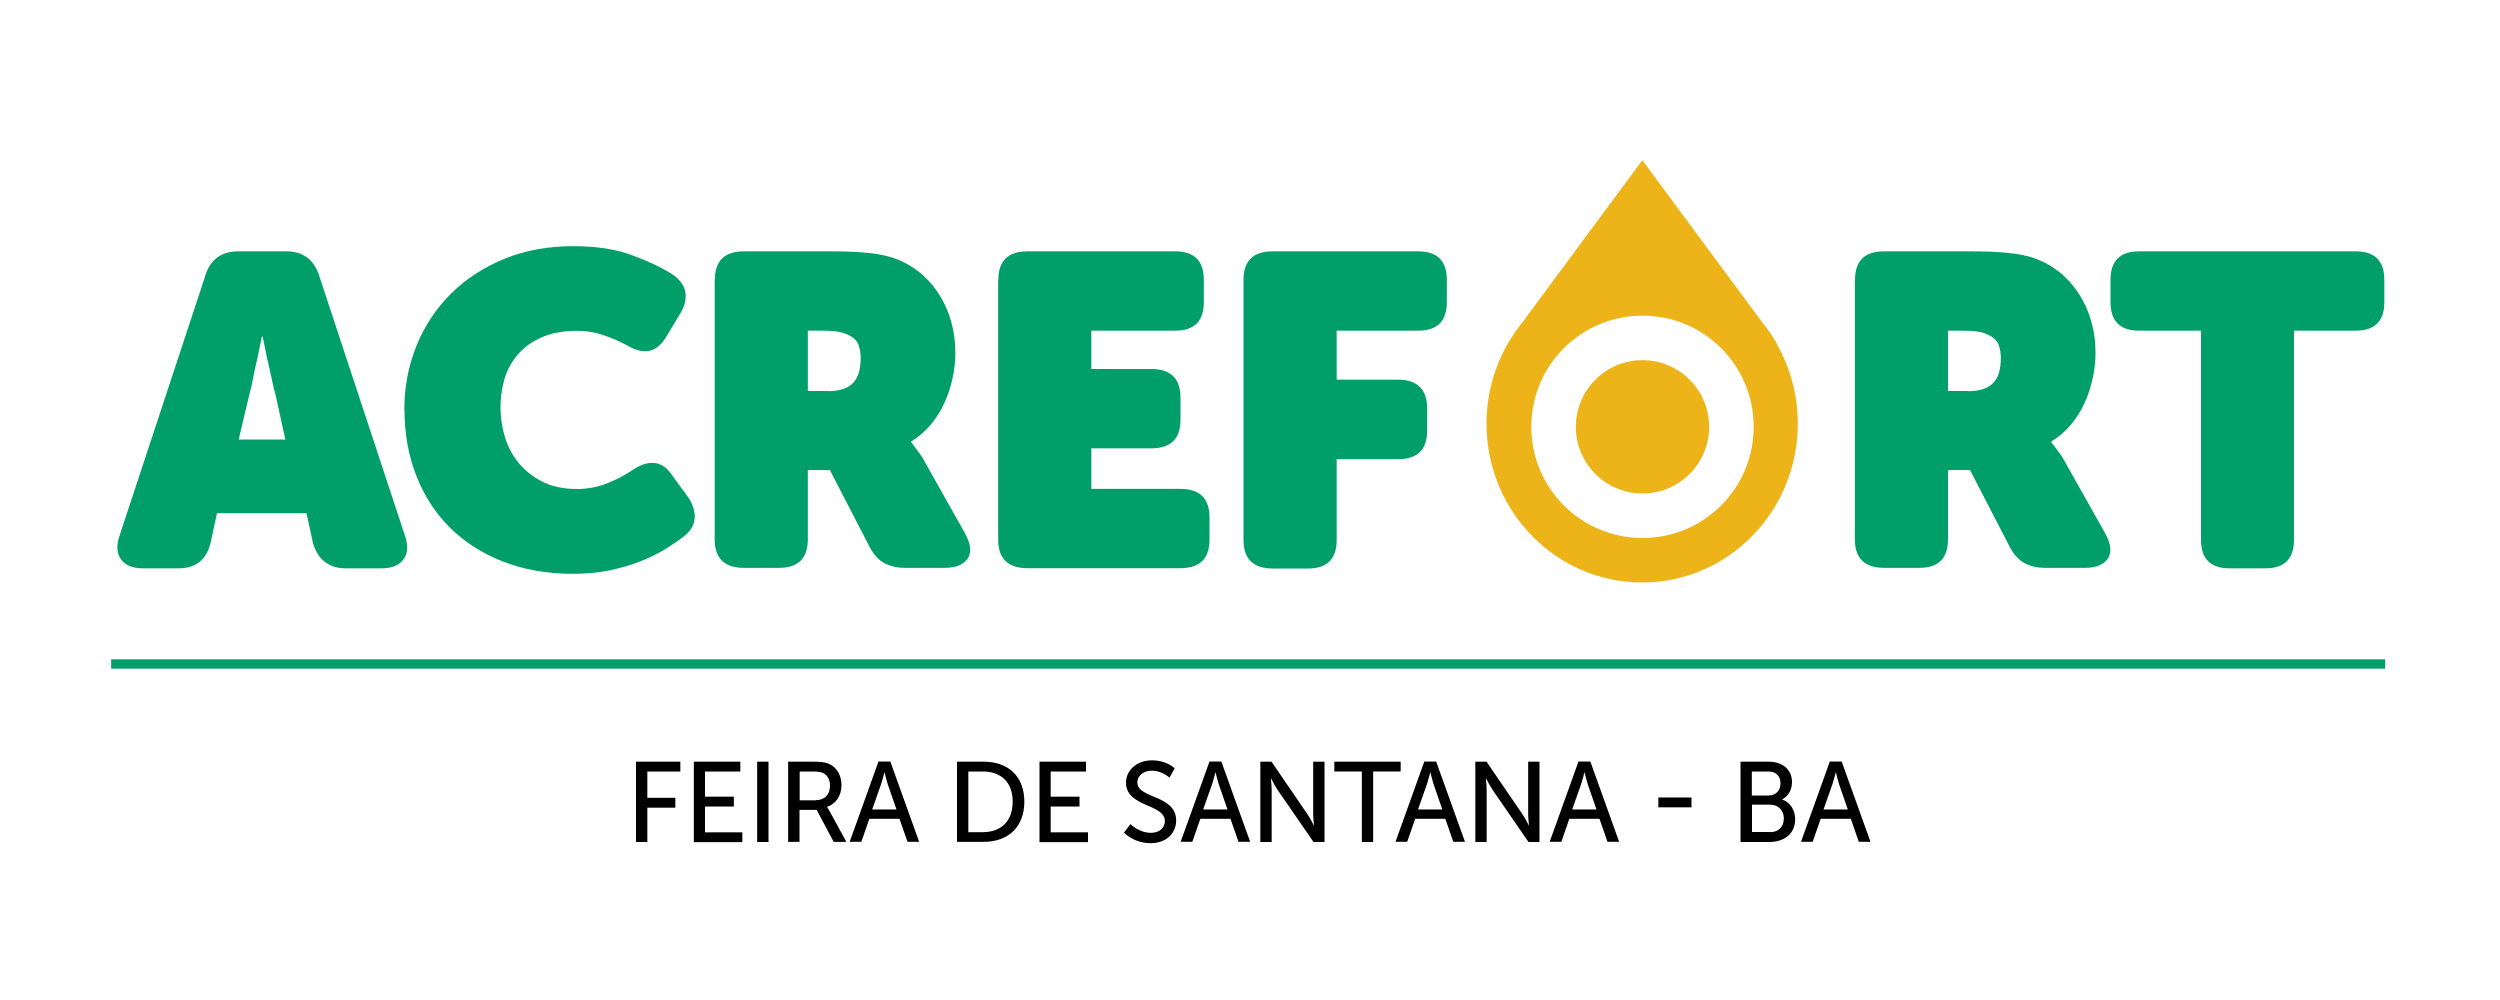
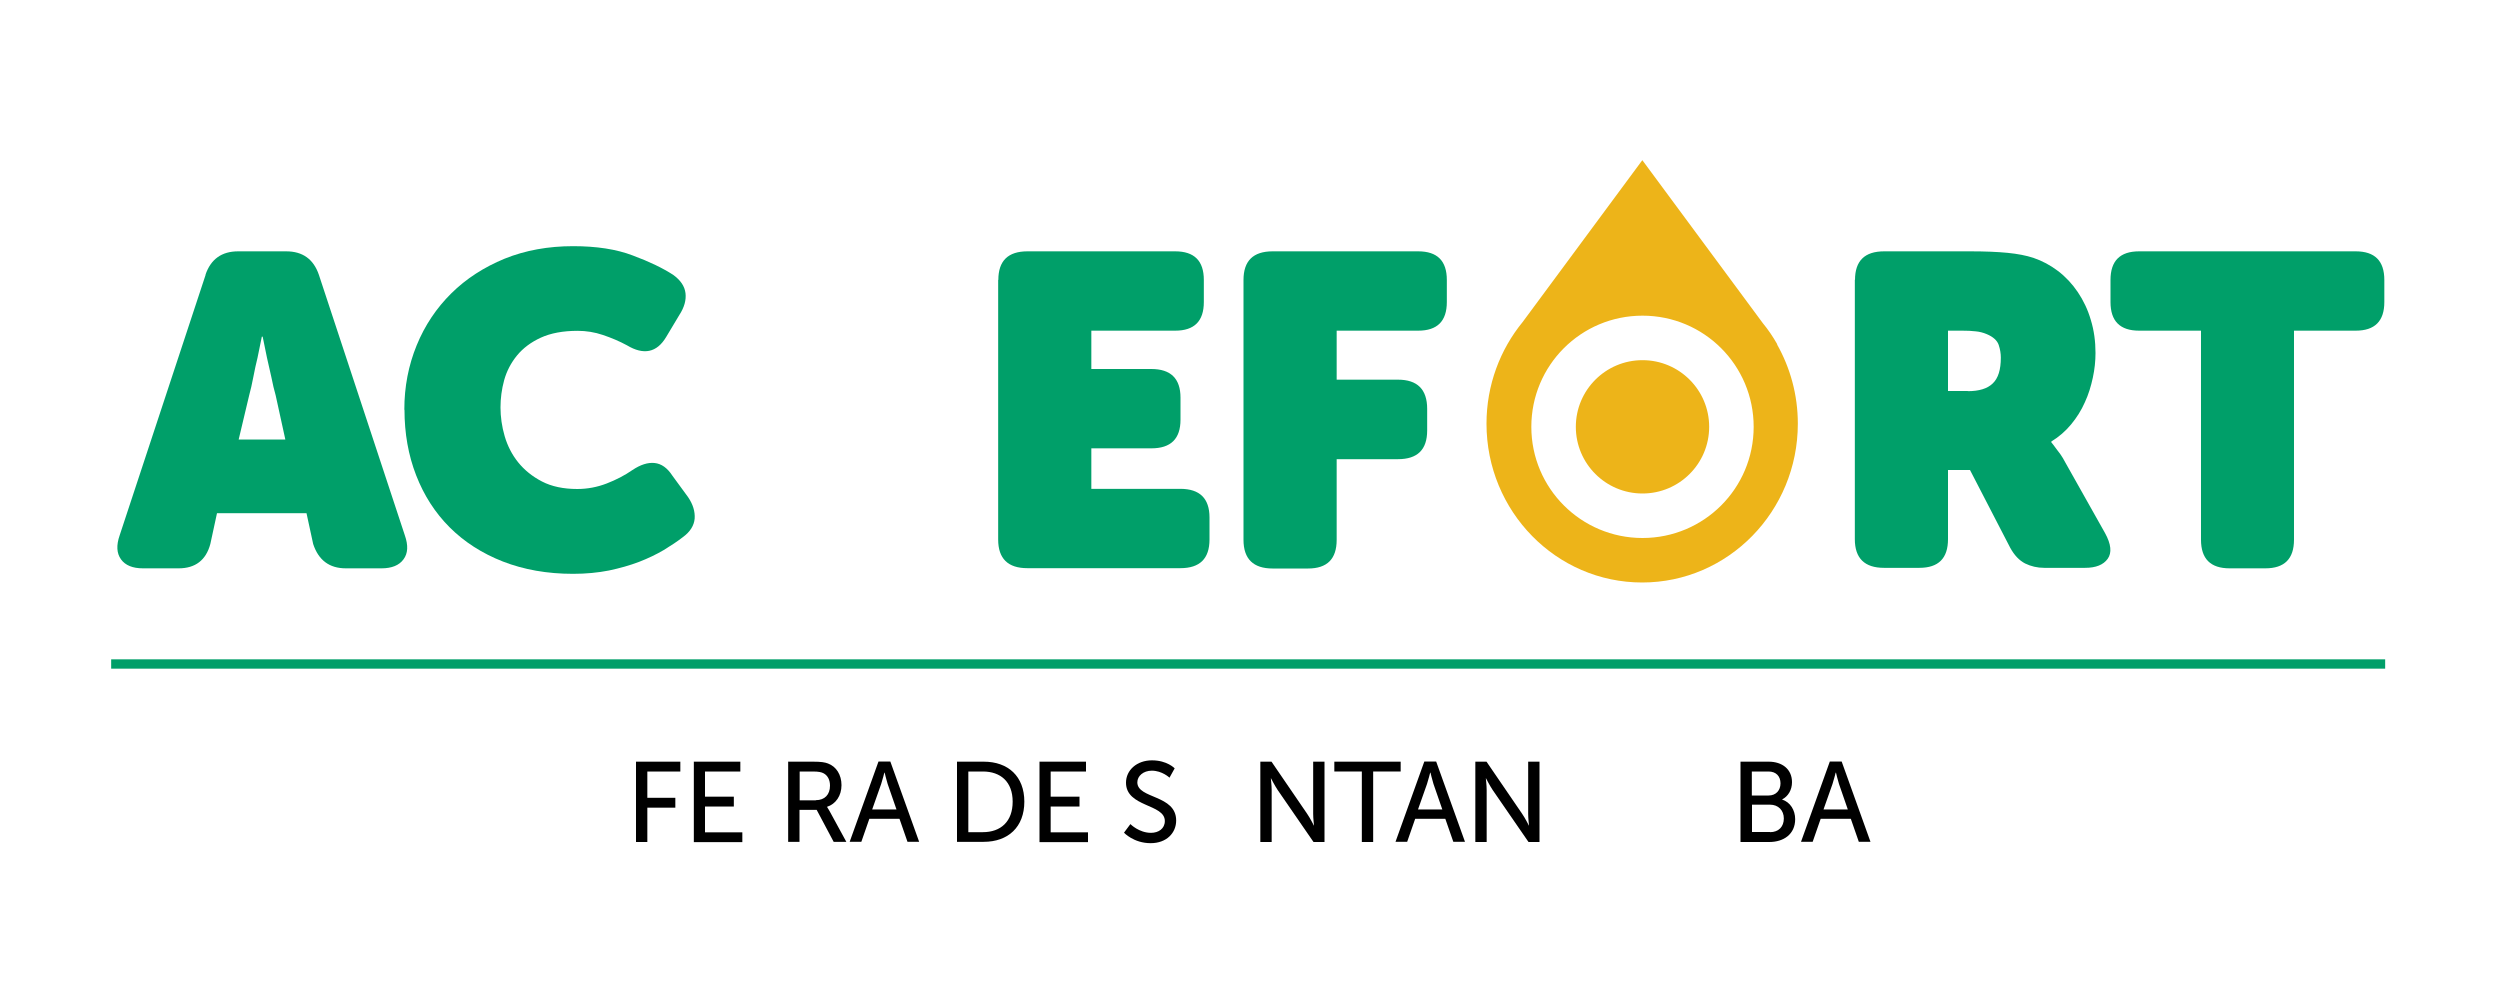
<svg xmlns="http://www.w3.org/2000/svg" id="Layer_1" viewBox="0 0 150 60">
  <defs>
    <style>.cls-1{fill:#edb419;}.cls-2{fill:#009f69;}</style>
  </defs>
  <g>
    <path d="m38.17,45.7h2.65v.59h-1.98v1.58h1.68v.59h-1.68v2.06h-.68v-4.82Z" />
    <path d="m41.62,45.7h2.8v.59h-2.12v1.51h1.73v.59h-1.73v1.55h2.24v.59h-2.91v-4.82Z" />
-     <path d="m45.43,45.7h.68v4.82h-.68v-4.82Z" />
    <path d="m47.31,45.7h1.47c.5,0,.72.04.9.11.49.18.81.67.81,1.3s-.34,1.13-.87,1.3h0s.05.08.14.23l1.02,1.87h-.76l-1.02-1.92h-1.03v1.92h-.68v-4.82Zm1.64,2.31c.53,0,.85-.33.85-.87,0-.35-.14-.61-.38-.74-.13-.07-.29-.11-.66-.11h-.78v1.73h.97Z" />
    <path d="m53.97,49.13h-1.81l-.48,1.38h-.7l1.73-4.82h.71l1.73,4.82h-.7l-.48-1.38Zm-.91-2.77s-.11.44-.19.68l-.54,1.53h1.46l-.53-1.53c-.08-.25-.18-.68-.18-.68h-.01Z" />
    <path d="m57.42,45.7h1.6c1.47,0,2.44.88,2.44,2.4s-.97,2.41-2.44,2.41h-1.6v-4.82Zm1.55,4.23c1.08,0,1.79-.64,1.79-1.83s-.72-1.81-1.79-1.81h-.87v3.64h.87Z" />
    <path d="m62.36,45.7h2.8v.59h-2.12v1.51h1.73v.59h-1.73v1.55h2.24v.59h-2.91v-4.82Z" />
    <path d="m67.83,49.45s.51.52,1.23.52c.45,0,.83-.25.83-.71,0-1.04-2.33-.82-2.33-2.3,0-.75.65-1.34,1.56-1.34s1.36.48,1.36.48l-.31.56s-.44-.42-1.06-.42c-.51,0-.87.32-.87.7,0,1,2.33.73,2.33,2.29,0,.74-.57,1.36-1.53,1.36-1.02,0-1.6-.63-1.6-.63l.38-.51Z" />
-     <path d="m73.83,49.13h-1.81l-.48,1.38h-.7l1.73-4.82h.71l1.73,4.82h-.7l-.48-1.38Zm-.91-2.77s-.11.44-.19.68l-.54,1.53h1.46l-.53-1.53c-.08-.25-.18-.68-.18-.68h-.01Z" />
    <path d="m75.62,45.7h.67l2.14,3.13c.18.26.4.7.4.7h.01s-.05-.43-.05-.7v-3.13h.68v4.82h-.66l-2.15-3.12c-.18-.27-.4-.7-.4-.7h-.01s.05.43.05.7v3.12h-.68v-4.82Z" />
    <path d="m81.71,46.29h-1.65v-.59h3.98v.59h-1.65v4.23h-.68v-4.23Z" />
    <path d="m86.72,49.13h-1.81l-.48,1.38h-.7l1.73-4.82h.71l1.73,4.82h-.7l-.48-1.38Zm-.91-2.77s-.11.44-.19.68l-.54,1.53h1.46l-.53-1.53c-.08-.25-.18-.68-.18-.68h-.01Z" />
    <path d="m88.52,45.7h.67l2.14,3.13c.18.26.4.7.4.7h.01s-.05-.43-.05-.7v-3.13h.68v4.82h-.66l-2.15-3.12c-.18-.27-.4-.7-.4-.7h-.01s.05.43.05.7v3.12h-.68v-4.82Z" />
-     <path d="m95.97,49.13h-1.81l-.48,1.38h-.7l1.73-4.82h.71l1.73,4.82h-.7l-.48-1.38Zm-.91-2.77s-.11.44-.19.68l-.54,1.53h1.46l-.53-1.53c-.08-.25-.18-.68-.18-.68h-.01Z" />
-     <path d="m99.5,47.85h1.99v.59h-1.99v-.59Z" />
    <path d="m104.44,45.7h1.68c.81,0,1.4.45,1.4,1.23,0,.47-.23.85-.6,1.04h0c.5.16.79.64.79,1.18,0,.91-.7,1.37-1.55,1.37h-1.73v-4.82Zm1.68,2.03c.44,0,.71-.31.71-.73s-.26-.71-.72-.71h-1v1.44h1.01Zm.08,2.2c.52,0,.83-.33.83-.82s-.33-.83-.83-.83h-1.08v1.64h1.08Z" />
    <path d="m111.05,49.13h-1.81l-.48,1.38h-.7l1.73-4.82h.71l1.73,4.82h-.7l-.48-1.38Zm-.91-2.77s-.11.44-.19.68l-.54,1.53h1.46l-.53-1.53c-.08-.25-.18-.68-.18-.68h-.01Z" />
  </g>
  <g>
    <g>
      <path class="cls-2" d="m12.33,16.48c.32-.93.97-1.4,1.96-1.4h2.88c.99,0,1.64.47,1.96,1.4l5.16,15.64c.21.6.19,1.08-.08,1.44-.26.36-.71.54-1.32.54h-2.14c-.99,0-1.64-.49-1.96-1.46l-.4-1.85h-5.37l-.4,1.85c-.26.97-.9,1.46-1.9,1.46h-2.14c-.62,0-1.06-.18-1.32-.54-.26-.36-.29-.84-.08-1.44l5.16-15.64Zm4.79,9.89l-.58-2.65c-.09-.32-.18-.68-.26-1.1-.09-.41-.18-.8-.26-1.15-.09-.42-.18-.85-.26-1.27h-.05c-.09.42-.18.85-.26,1.27-.09.35-.17.74-.25,1.15-.08.41-.16.78-.25,1.1l-.63,2.65h2.83Z" />
      <path class="cls-2" d="m24.26,24.58c0-1.38.25-2.66.74-3.86.49-1.2,1.19-2.24,2.08-3.12.89-.88,1.96-1.57,3.2-2.08,1.24-.5,2.61-.75,4.11-.75,1.39,0,2.59.18,3.58.56,1,.37,1.8.76,2.42,1.16.44.32.69.68.74,1.1.05.41-.07.85-.37,1.31l-.79,1.32c-.56.94-1.35,1.1-2.35.5-.46-.25-.94-.45-1.44-.62-.5-.17-1.01-.25-1.52-.25-.88,0-1.62.14-2.21.41-.59.27-1.07.63-1.43,1.07-.36.44-.62.94-.77,1.48-.15.55-.22,1.09-.22,1.64s.08,1.14.25,1.72c.17.58.44,1.11.81,1.57s.85.85,1.43,1.15c.58.3,1.29.45,2.12.45.6,0,1.19-.11,1.76-.33.57-.22,1.09-.49,1.55-.81.48-.32.92-.46,1.32-.42.41.04.77.29,1.08.77l.93,1.27c.3.44.43.87.4,1.3-.04.42-.27.79-.71,1.11-.32.25-.7.5-1.14.77-.44.26-.94.5-1.48.71-.55.21-1.15.38-1.81.52-.66.13-1.38.2-2.16.2-1.55,0-2.95-.25-4.21-.74-1.25-.49-2.32-1.18-3.19-2.05s-1.54-1.91-2.01-3.12c-.47-1.21-.7-2.52-.7-3.93Z" />
-       <path class="cls-2" d="m42.89,16.8c0-1.15.58-1.72,1.75-1.72h5.16c.88,0,1.63.03,2.24.09.61.06,1.12.16,1.55.3.53.18,1.02.44,1.48.79.46.35.86.78,1.19,1.27.33.49.6,1.05.78,1.67.19.62.28,1.28.28,1.98,0,.48-.05.97-.16,1.48-.11.51-.26,1.01-.48,1.48-.21.48-.49.92-.82,1.32-.34.41-.73.75-1.19,1.03v.05c.09.11.18.22.26.34.09.11.18.23.28.37.1.14.2.31.3.5l2.38,4.23c.37.67.42,1.19.16,1.55s-.71.54-1.35.54h-2.46c-.41,0-.79-.09-1.14-.26-.35-.18-.65-.49-.9-.95l-2.41-4.66h-1.32v4.15c0,1.15-.57,1.72-1.72,1.72h-2.12c-1.16,0-1.75-.57-1.75-1.72v-15.58Zm6.77,6.67c.67,0,1.17-.15,1.49-.46.33-.31.49-.82.49-1.55,0-.25-.04-.5-.13-.77-.09-.26-.33-.48-.71-.64-.21-.09-.44-.15-.67-.17-.24-.03-.51-.04-.81-.04h-.85v3.62h1.19Z" />
      <path class="cls-2" d="m59.9,16.8c0-1.15.58-1.72,1.75-1.72h8.86c1.15,0,1.72.57,1.72,1.72v1.32c0,1.15-.57,1.72-1.72,1.72h-5.03v2.3h3.6c1.16,0,1.75.57,1.75,1.72v1.32c0,1.15-.58,1.72-1.75,1.72h-3.6v2.43h5.34c1.16,0,1.75.57,1.75,1.72v1.32c0,1.15-.58,1.72-1.75,1.72h-9.18c-1.16,0-1.75-.57-1.75-1.72v-15.58Z" />
      <path class="cls-2" d="m74.61,16.8c0-1.15.58-1.72,1.75-1.72h8.73c1.15,0,1.72.57,1.72,1.72v1.32c0,1.15-.57,1.72-1.72,1.72h-4.89v2.94h3.68c1.16,0,1.75.58,1.75,1.75v1.3c0,1.15-.58,1.72-1.75,1.72h-3.68v4.84c0,1.15-.57,1.72-1.72,1.72h-2.12c-1.16,0-1.75-.57-1.75-1.72v-15.58Z" />
      <path class="cls-2" d="m111.3,16.8c0-1.15.58-1.72,1.75-1.72h5.16c.88,0,1.63.03,2.24.09.61.06,1.12.16,1.55.3.53.18,1.02.44,1.48.79.46.35.86.78,1.19,1.27.33.49.6,1.05.78,1.67.19.62.28,1.28.28,1.98,0,.48-.05.97-.16,1.48-.11.51-.26,1.01-.48,1.48-.21.48-.49.92-.82,1.32-.34.41-.73.75-1.19,1.03v.05c.09.11.18.22.26.34.09.11.18.23.28.37.1.14.2.31.3.5l2.38,4.23c.37.67.42,1.19.16,1.55s-.71.54-1.35.54h-2.46c-.41,0-.79-.09-1.14-.26-.35-.18-.65-.49-.9-.95l-2.41-4.66h-1.32v4.15c0,1.15-.57,1.72-1.72,1.72h-2.12c-1.16,0-1.75-.57-1.75-1.72v-15.58Zm6.77,6.67c.67,0,1.17-.15,1.49-.46.33-.31.49-.82.49-1.55,0-.25-.04-.5-.13-.77-.09-.26-.33-.48-.71-.64-.21-.09-.44-.15-.67-.17-.24-.03-.51-.04-.81-.04h-.85v3.62h1.19Z" />
      <path class="cls-2" d="m132.05,19.84h-3.7c-1.15,0-1.72-.57-1.72-1.72v-1.32c0-1.15.57-1.72,1.72-1.72h12.99c1.15,0,1.72.57,1.72,1.72v1.32c0,1.15-.57,1.72-1.72,1.72h-3.7v12.54c0,1.15-.57,1.72-1.72,1.72h-2.14c-1.15,0-1.72-.57-1.72-1.72v-12.54Z" />
    </g>
    <g>
      <circle class="cls-1" cx="98.55" cy="25.61" r="4" />
      <path class="cls-1" d="m106.64,20.66l-.02-.03c-.25-.44-.53-.85-.85-1.24l-7.23-9.78-7.18,9.71c-1.35,1.65-2.17,3.78-2.17,6.1,0,5.26,4.18,9.53,9.34,9.53s9.34-4.27,9.34-9.53c0-1.74-.46-3.36-1.25-4.76Zm-8.09,11.62c-3.68,0-6.67-2.98-6.67-6.67s2.98-6.67,6.67-6.67,6.67,2.98,6.67,6.67-2.98,6.67-6.67,6.67Z" />
    </g>
  </g>
  <rect class="cls-2" x="6.67" y="39.56" width="136.44" height=".56" />
</svg>